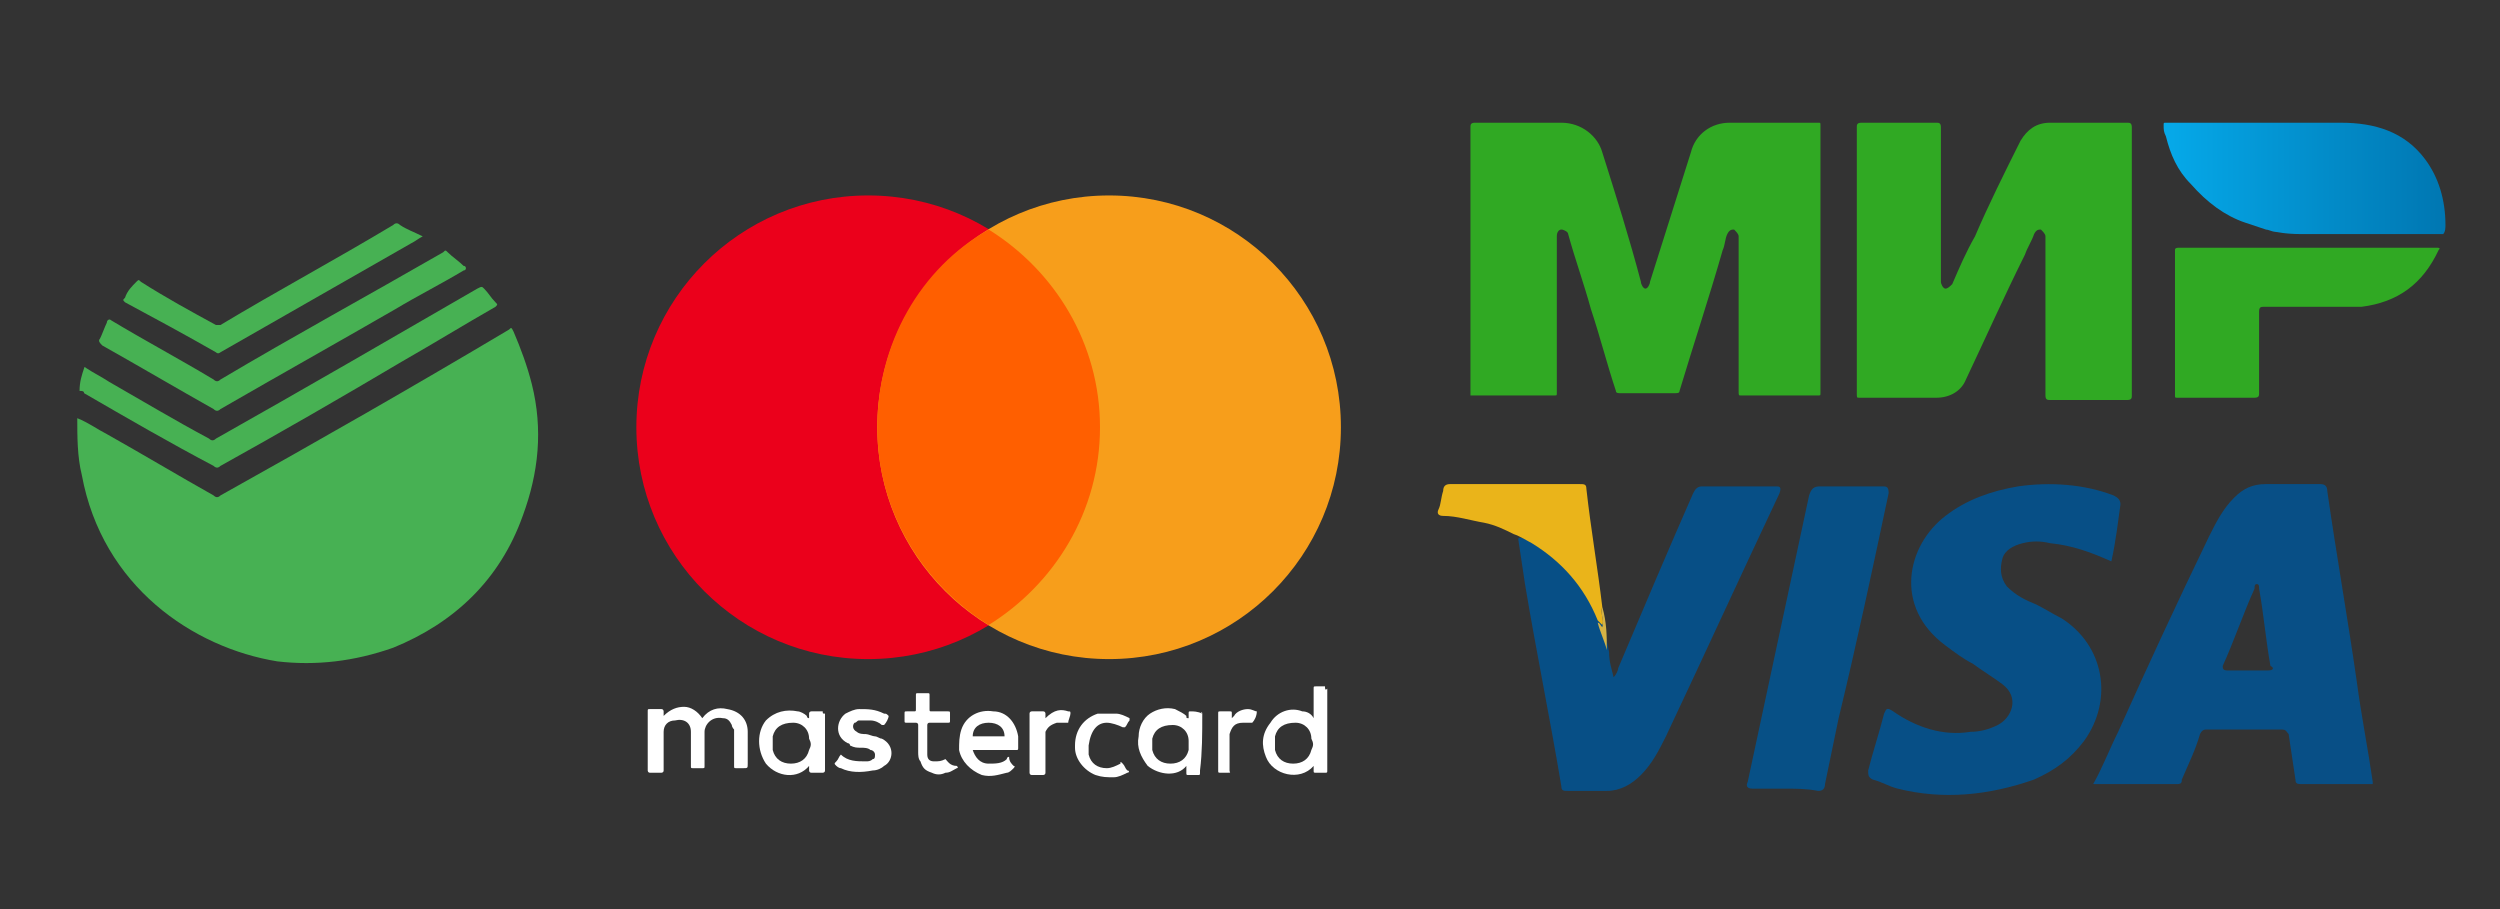
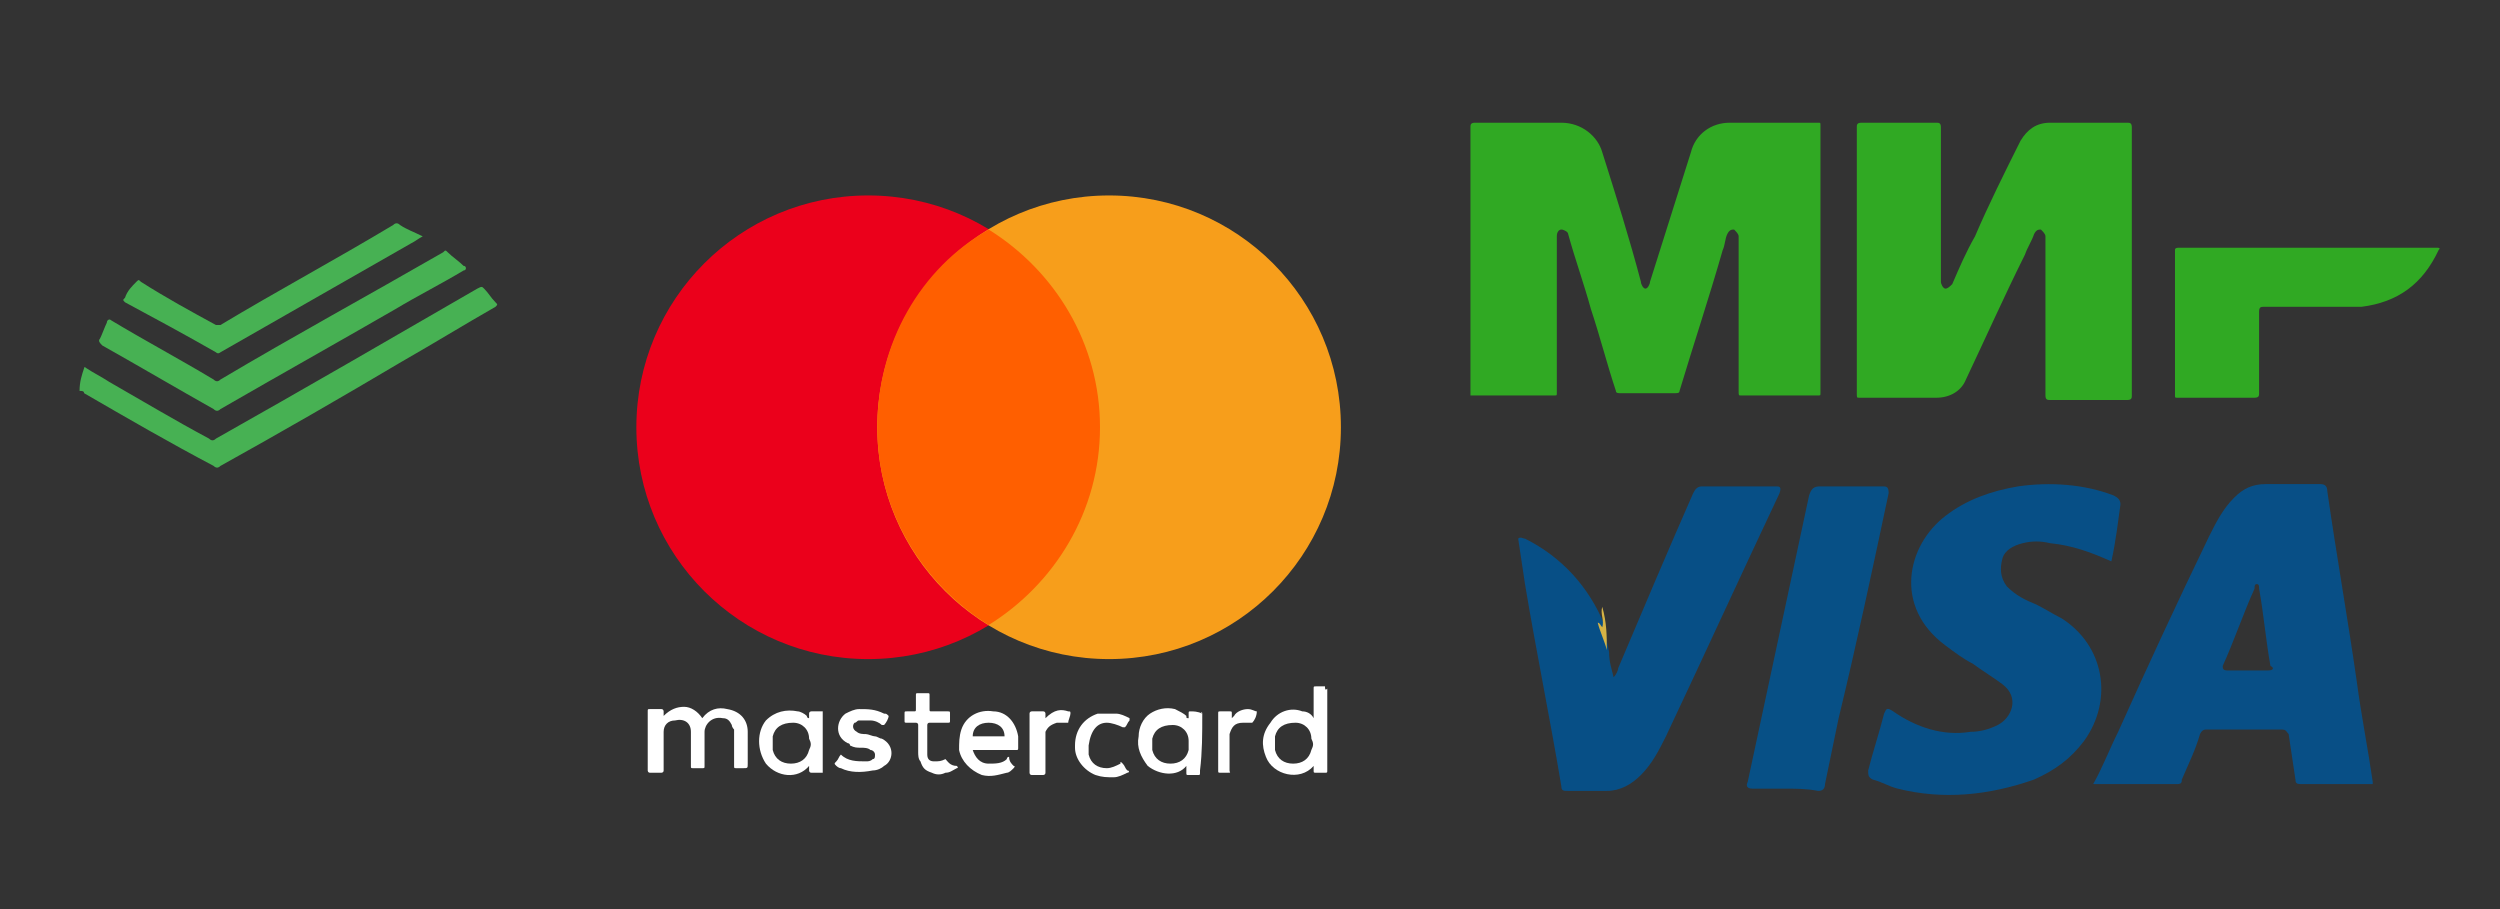
<svg xmlns="http://www.w3.org/2000/svg" version="1.1" id="Слой_1" x="0px" y="0px" width="110px" height="40px" viewBox="0 0 110 40" enable-background="new 0 0 110 40" xml:space="preserve">
  <rect x="0" y="0" width="110" height="40" fill="#333333" stroke="none" />
  <g>
-     <path fill="#47B153" d="M22.6,14.6C22.5,14.4,22.5,14.4,22.4,14.5   C18.2,17,14,19.4,9.7,21.8c-0.1,0.1-0.2,0.1-0.3,0   C7.8,20.9,6.3,20,4.7,19.1c-0.4-0.2-0.8-0.5-1.3-0.7   c0,0.8,0,1.7,0.2,2.5C4.5,25.8,8.5,28.5,12.2,29.1   c1.7,0.2,3.4,0,5.1-0.6C20,27.4,22,25.5,23,22.7   c0.7-1.9,0.9-3.8,0.4-5.8C23.2,16.1,22.9,15.3,22.6,14.6   z" />
    <path fill="#47B153" d="M3.7,17.3C5.6,18.4,7.5,19.5,9.4,20.5   C9.5,20.6,9.6,20.6,9.7,20.5C12.4,19,15,17.5,17.7,15.9   c1.4-0.8,2.7-1.6,4.1-2.4c0.1-0.1,0.1-0.1,0-0.2   c-0.2-0.2-0.3-0.4-0.5-0.6c-0.1-0.1-0.1-0.1-0.3,0   c-3.8,2.2-7.6,4.4-11.5,6.6c-0.1,0.1-0.2,0.1-0.3,0   c-1.5-0.8-3-1.7-4.4-2.5c-0.3-0.2-0.7-0.4-1-0.6   c0,0-0.1-0.1-0.1,0c-0.1,0.3-0.2,0.6-0.2,1   C3.6,17.2,3.7,17.2,3.7,17.3z" />
    <path fill="#47B153" d="M9.4,18C9.5,18.1,9.6,18.1,9.7,18   c2.6-1.5,5.1-2.9,7.7-4.4c1-0.6,2-1.1,3-1.7c0,0,0.1,0,0.1-0.1   c0,0,0-0.1-0.1-0.1c-0.2-0.2-0.5-0.4-0.7-0.6   c-0.1-0.1-0.1-0.1-0.2,0c-3.3,1.9-6.6,3.7-9.8,5.6   c-0.1,0.1-0.2,0.1-0.3,0c-1.5-0.9-3-1.7-4.5-2.6   c-0.1-0.1-0.2,0-0.2,0.1c-0.1,0.2-0.2,0.5-0.3,0.7   c-0.1,0.1,0,0.2,0.1,0.3C6.1,16.1,7.8,17.1,9.4,18z" />
    <path fill="#47B153" d="M9.5,15.5c0.1,0.1,0.2,0,0.2,0   c2.8-1.6,5.6-3.2,8.4-4.8c0.2-0.1,0.3-0.2,0.5-0.3   c-0.4-0.2-0.7-0.3-1-0.5c-0.1-0.1-0.2-0.1-0.3,0   c-2.5,1.5-5.1,2.9-7.6,4.4c-0.1,0-0.1,0-0.2,0   c-1.1-0.6-2.2-1.2-3.3-1.9c-0.1-0.1-0.1-0.1-0.2,0   c-0.2,0.2-0.4,0.4-0.5,0.7c-0.1,0.1-0.1,0.1,0,0.2   C6.8,14,8.1,14.7,9.5,15.5z" />
  </g>
  <g>
    <g>
      <circle fill="#EB001B" cx="38.2" cy="18.8" r="10.2" />
      <circle fill="#F79E1B" cx="48.8" cy="18.8" r="10.2" />
      <path fill="#FF5F00" d="M38.6,18.8c0,3.7,2,6.9,4.9,8.7    c2.9-1.8,4.9-5,4.9-8.7s-2-6.9-4.9-8.7    C40.5,11.8,38.6,15.1,38.6,18.8z" />
    </g>
    <g>
      <path fill="#FFFFFF" d="M32.9,32.2c0-0.5-0.3-0.9-0.9-1    c-0.4-0.1-0.8,0-1.1,0.4l0,0c-0.2-0.3-0.5-0.5-0.8-0.5    S29.5,31.2,29.2,31.5l0,0c0-0.1,0-0.1,0-0.2c0,0,0-0.1-0.1-0.1    c-0.2,0-0.3,0-0.5,0c-0.1,0-0.1,0-0.1,0.1c0,0,0,0,0,0.1    c0,0.8,0,1.6,0,2.4v0.1c0,0,0,0.1,0.1,0.1c0.2,0,0.3,0,0.5,0    c0,0,0.1,0,0.1-0.1v-0.1c0-0.4,0-0.8,0-1.3c0-0.1,0-0.2,0-0.3    c0-0.3,0.2-0.5,0.5-0.5c0.4-0.1,0.7,0.1,0.7,0.5c0,0.1,0,0.2,0,0.2    c0,0.4,0,0.9,0,1.3c0,0.1,0,0.1,0.1,0.1s0.3,0,0.4,0    s0.1,0,0.1-0.1c0-0.4,0-0.8,0-1.3c0-0.1,0-0.2,0-0.2    c0-0.3,0.3-0.7,0.8-0.6c0.2,0,0.3,0.1,0.4,0.3    c0,0.1,0.1,0.2,0.1,0.2c0,0.1,0,0.2,0,0.3c0,0.4,0,0.8,0,1.3    c0,0.1,0,0.1,0.1,0.1s0.2,0,0.3,0c0.2,0,0.2,0,0.2-0.2    c0-0.4,0-0.8,0-1.2C32.9,32.5,32.9,32.4,32.9,32.2z" />
      <path fill="#FFFFFF" d="M58.3,30.2c-0.1,0-0.3,0-0.4,0    c-0.1,0-0.1,0-0.1,0.1c0,0.4,0,0.8,0,1.2v0.1    c-0.1-0.2-0.3-0.3-0.5-0.3c-0.5-0.2-1.1,0-1.4,0.5    c-0.4,0.5-0.4,1-0.2,1.5c0.3,0.8,1.5,1.1,2.1,0.4    c0,0.1,0,0.2,0,0.2c0,0.1,0,0.1,0.1,0.1s0.3,0,0.4,0    c0.1,0,0.1,0,0.1-0.1c0,0,0,0,0-0.1c0-1.2,0-2.3,0-3.5    C58.3,30.4,58.3,30.3,58.3,30.2L58.3,30.2z M57.7,33    c-0.1,0.4-0.4,0.6-0.8,0.6C56.5,33.6,56.2,33.4,56.1,33    c0-0.1,0-0.2,0-0.3s0-0.2,0-0.3C56.2,32,56.5,31.8,57,31.8    c0.4,0,0.7,0.3,0.7,0.7C57.8,32.7,57.8,32.8,57.7,33z" />
      <path fill="#FFFFFF" d="M52.9,31.4C52.9,31.3,52.8,31.3,52.9,31.4    c-0.2-0.1-0.4-0.1-0.5-0.1s-0.1,0-0.1,0.1s0,0.1,0,0.2    c-0.1,0-0.1,0-0.1-0.1c-0.1-0.1-0.3-0.2-0.5-0.3    c-0.4-0.1-0.8,0-1.1,0.2s-0.5,0.6-0.5,1    c-0.1,0.5,0.1,0.9,0.4,1.3c0.5,0.4,1.3,0.5,1.7,0c0,0,0,0,0,0.1    s0,0.1,0,0.2c0,0.1,0,0.1,0.1,0.1s0.3,0,0.4,0    c0.1,0,0.1,0,0.1-0.1v-0.1C52.9,33.1,52.9,32.3,52.9,31.4    L52.9,31.4z M52.3,33C52.2,33.4,51.9,33.6,51.5,33.6    c-0.4,0-0.7-0.2-0.8-0.6c0-0.1,0-0.2,0-0.3s0-0.2,0-0.2    c0.1-0.4,0.4-0.6,0.9-0.6c0.4,0,0.7,0.3,0.7,0.7    C52.3,32.7,52.3,32.8,52.3,33z" />
-       <path fill="#FFFFFF" d="M36.2,31.3c-0.2,0-0.3,0-0.5,0c0,0-0.1,0-0.1,0.1    s0,0.1,0,0.2c-0.1,0-0.1-0.1-0.1-0.1    c-0.1-0.1-0.3-0.2-0.4-0.2c-0.5-0.1-1,0-1.4,0.4    c-0.4,0.5-0.4,1.3,0,1.9c0.5,0.6,1.4,0.7,1.9,0.1l0,0    c0,0.1,0,0.1,0,0.2c0,0,0,0.1,0.1,0.1c0.2,0,0.3,0,0.5,0    c0,0,0.1,0,0.1-0.1v-0.1c0-0.8,0-1.6,0-2.4    C36.2,31.4,36.2,31.4,36.2,31.3L36.2,31.3z M35.6,33    C35.5,33.4,35.2,33.6,34.8,33.6C34.4,33.6,34.1,33.4,34,33    c0-0.1,0-0.2,0-0.3S34,32.5,34,32.4C34.1,32,34.4,31.8,34.9,31.8    c0.4,0,0.7,0.3,0.7,0.7C35.7,32.7,35.7,32.8,35.6,33z" />
+       <path fill="#FFFFFF" d="M36.2,31.3c-0.2,0-0.3,0-0.5,0c0,0-0.1,0-0.1,0.1    s0,0.1,0,0.2c-0.1,0-0.1-0.1-0.1-0.1    c-0.1-0.1-0.3-0.2-0.4-0.2c-0.5-0.1-1,0-1.4,0.4    c-0.4,0.5-0.4,1.3,0,1.9c0.5,0.6,1.4,0.7,1.9,0.1l0,0    c0,0.1,0,0.1,0,0.2c0,0,0,0.1,0.1,0.1c0.2,0,0.3,0,0.5,0    v-0.1c0-0.8,0-1.6,0-2.4    C36.2,31.4,36.2,31.4,36.2,31.3L36.2,31.3z M35.6,33    C35.5,33.4,35.2,33.6,34.8,33.6C34.4,33.6,34.1,33.4,34,33    c0-0.1,0-0.2,0-0.3S34,32.5,34,32.4C34.1,32,34.4,31.8,34.9,31.8    c0.4,0,0.7,0.3,0.7,0.7C35.7,32.7,35.7,32.8,35.6,33z" />
      <path fill="#FFFFFF" d="M43.7,31.3C43.1,31.2,42.5,31.5,42.3,32.1    C42.2,32.4,42.2,32.7,42.2,33c0.1,0.5,0.5,0.9,1,1.1    c0.4,0.1,0.7,0,1.1-0.1c0.1,0,0.2-0.1,0.3-0.2    c0,0,0.1-0.1,0-0.1C44.5,33.6,44.4,33.5,44.4,33.3l0,0    c0,0-0.1,0-0.1,0.1c-0.2,0.2-0.5,0.2-0.8,0.2    c-0.4,0-0.6-0.3-0.7-0.6h0.1c0.6,0,1.1,0,1.7,0h0.1    c0.1,0,0.1,0,0.1-0.1c0-0.2,0-0.3,0-0.5    C44.7,31.8,44.3,31.3,43.7,31.3z M42.8,32.4    c0-0.4,0.3-0.6,0.7-0.6S44.2,32,44.2,32.4    C43.7,32.4,43.3,32.4,42.8,32.4z" />
      <path fill="#FFFFFF" d="M38.8,32.5c-0.1,0-0.2-0.1-0.3-0.1    s-0.3-0.1-0.4-0.1c-0.1,0-0.3,0-0.4-0.1    c-0.2-0.1-0.2-0.3-0.1-0.4c0.1,0,0.1-0.1,0.2-0.1    c0.2,0,0.3,0,0.5,0s0.4,0.1,0.5,0.2h0.1    c0.1-0.1,0.2-0.3,0.2-0.4C39,31.4,39,31.4,38.9,31.4    c-0.4-0.2-0.7-0.2-1.1-0.2c-0.2,0-0.4,0.1-0.6,0.2    c-0.4,0.3-0.5,1,0.1,1.3c0,0,0.1,0,0.1,0.1    c0.2,0.1,0.3,0.1,0.5,0.1c0.1,0,0.3,0,0.4,0.1    C38.4,33,38.5,33.1,38.5,33.2c0,0.1,0,0.2-0.1,0.2    C38.3,33.5,38.2,33.5,38.1,33.5c-0.4,0-0.8,0-1.1-0.3    C36.9,33.3,36.9,33.4,36.8,33.5c-0.1,0.1-0.1,0.1,0,0.2    c0,0,0.1,0.1,0.2,0.1C37.4,34,37.9,34,38.4,33.9    c0.2,0,0.4-0.1,0.5-0.2C39.3,33.5,39.4,32.8,38.8,32.5z" />
      <path fill="#FFFFFF" d="M41.6,33.4C41.4,33.5,41.3,33.5,41.1,33.5    s-0.3-0.1-0.3-0.3c0-0.1,0-0.1,0-0.2c0-0.3,0-0.7,0-1v-0.1    c0,0,0-0.1,0.1-0.1h0.1c0.2,0,0.5,0,0.7,0c0.1,0,0.1,0,0.1-0.1    s0-0.2,0-0.3c0-0.1,0-0.1-0.1-0.1c-0.2,0-0.5,0-0.7,0    c-0.1,0-0.1,0-0.1-0.1c0-0.2,0-0.4,0-0.6c0-0.1,0-0.1-0.1-0.1    s-0.3,0-0.4,0c-0.1,0-0.1,0-0.1,0.1c0,0.2,0,0.4,0,0.6    c0,0.1,0,0.1-0.1,0.1s-0.2,0-0.3,0s-0.1,0-0.1,0.1    s0,0.2,0,0.3c0,0.1,0,0.1,0.1,0.1s0.3,0,0.4,0    c0,0,0.1,0,0.1,0.1V32c0,0.4,0,0.8,0,1.1c0,0.1,0,0.3,0.1,0.4    c0.1,0.3,0.2,0.4,0.5,0.5c0.2,0.1,0.4,0.1,0.6,0    c0.2,0,0.3-0.1,0.5-0.2c0,0,0.1,0,0-0.1    C41.8,33.7,41.7,33.5,41.6,33.4L41.6,33.4z" />
      <path fill="#FFFFFF" d="M48.7,31.8c0.2,0,0.5,0.1,0.7,0.2C49.5,32,49.5,32,49.5,32    c0.1-0.1,0.1-0.2,0.2-0.3c0-0.1,0-0.1,0-0.1    C49.5,31.5,49.3,31.4,49.1,31.4c-0.3,0-0.5,0-0.8,0    c-0.6,0.2-1,0.7-1,1.4v0.1c0,0.5,0.4,1,0.9,1.2    c0.3,0.1,0.5,0.1,0.8,0.1c0.2,0,0.4-0.1,0.6-0.2    c0.1,0,0.1-0.1,0-0.1c-0.1-0.1-0.1-0.2-0.2-0.3    c-0.1-0.1-0.1-0.1-0.1,0c-0.2,0.1-0.4,0.2-0.6,0.2    c-0.4,0-0.7-0.2-0.8-0.6c0-0.1,0-0.3,0-0.4    C48,32.1,48.3,31.8,48.7,31.8z" />
      <path fill="#FFFFFF" d="M55.3,31.3c-0.1,0-0.2-0.1-0.4-0.1    s-0.5,0.1-0.6,0.3c0,0,0,0-0.1,0.1l0,0c0-0.1,0-0.1,0-0.2    s0-0.1-0.1-0.1s-0.3,0-0.4,0c-0.1,0-0.1,0-0.1,0.1c0,0.5,0,1,0,1.5    c0,0.3,0,0.7,0,1c0,0.1,0,0.1,0.1,0.1s0.2,0,0.3,0    c0.2,0,0.1,0,0.1-0.1c0-0.4,0-0.9,0-1.3c0-0.1,0-0.2,0-0.3    c0.1-0.3,0.2-0.5,0.6-0.5c0.1,0,0.2,0,0.3,0h0.1    C55.2,31.7,55.3,31.5,55.3,31.3    C55.4,31.3,55.3,31.3,55.3,31.3z" />
      <path fill="#FFFFFF" d="M46,31.6C46,31.5,46,31.5,46,31.4c0,0,0-0.1-0.1-0.1    c-0.2,0-0.3,0-0.5,0c0,0-0.1,0-0.1,0.1V31.5c0,0.8,0,1.6,0,2.4V34    c0,0,0,0.1,0.1,0.1c0.2,0,0.3,0,0.5,0c0,0,0.1,0,0.1-0.1v-0.1    C46,33.5,46,33,46,32.6c0-0.1,0-0.2,0-0.4C46.1,32,46.2,31.9,46.5,31.8    c0.1,0,0.2,0,0.4,0c0.1,0,0.1,0,0.1,0c0-0.1,0.1-0.3,0.1-0.4    s0-0.1-0.1-0.1C46.7,31.2,46.4,31.2,46,31.6z" />
    </g>
  </g>
  <g>
    <path fill="#30A923" d="M64.7,11.5c0-2,0-3.9,0-5.9c0-0.1,0-0.2,0.2-0.2   c1.3,0,2.5,0,3.8,0C69.6,5.4,70.3,6,70.5,6.7   C71.1,8.6,71.7,10.5,72.2,12.4c0,0.1,0.1,0.3,0.2,0.3   S72.6,12.5,72.6,12.4C73.2,10.5,73.8,8.6,74.4,6.7   c0.2-0.8,0.9-1.3,1.7-1.3c1.3,0,2.6,0,3.9,0   c0.1,0,0.1,0,0.1,0.1c0,3.9,0,7.8,0,11.8c0,0.1,0,0.1-0.1,0.1   c-1.1,0-2.3,0-3.4,0c-0.1,0-0.1,0-0.1-0.2c0-2.2,0-4.4,0-6.6   c0-0.1,0-0.1,0-0.2c0-0.1-0.1-0.2-0.2-0.3   c-0.1,0-0.2,0-0.3,0.2c-0.1,0.2-0.1,0.5-0.2,0.7   c-0.6,2.1-1.3,4.2-1.9,6.2c0,0.1-0.1,0.1-0.2,0.1   c-0.8,0-1.6,0-2.4,0c-0.1,0-0.2,0-0.2-0.1   C70.7,16,70.4,14.8,70,13.6c-0.3-1.1-0.7-2.2-1-3.3   c0-0.1-0.2-0.2-0.3-0.2c-0.1,0-0.2,0.1-0.2,0.3   c0,0.8,0,1.5,0,2.3c0,1.5,0,3,0,4.6c0,0.1,0,0.1-0.1,0.1   c-1.1,0-3.7,0-3.7,0C64.7,17.4,64.7,13.4,64.7,11.5z" />
    <path fill="#30A923" d="M93.8,11.5c0,2,0,3.9,0,5.9c0,0.1,0,0.2-0.2,0.2   c-1.1,0-2.2,0-3.4,0c-0.1,0-0.2,0-0.2-0.2c0-2.3,0-4.6,0-6.9   v-0.1c0-0.1-0.1-0.2-0.2-0.3c-0.1,0-0.2,0-0.3,0.2   c-0.1,0.3-0.3,0.6-0.4,0.9c-0.9,1.8-1.7,3.6-2.6,5.5   c-0.2,0.5-0.7,0.8-1.3,0.8c-1.1,0-2.3,0-3.4,0   c-0.1,0-0.1,0-0.1-0.2c0-3.9,0-7.8,0-11.7c0-0.1,0-0.2,0.2-0.2   c1.1,0,2.2,0,3.3,0c0.1,0,0.2,0,0.2,0.2c0,2.2,0,4.5,0,6.7v0.1   c0,0.1,0.1,0.3,0.2,0.3s0.2-0.1,0.3-0.2   c0.3-0.7,0.6-1.4,1-2.1c0.6-1.4,1.3-2.8,2-4.2   c0.3-0.5,0.7-0.8,1.3-0.8c1.1,0,2.3,0,3.4,0   c0.1,0,0.2,0,0.2,0.2C93.8,7.6,93.8,9.5,93.8,11.5z" />
    <path fill="#30A923" d="M101.5,10.9c1.9,0,3.8,0,5.7,0c0.1,0,0.2,0,0.1,0.1   c-0.7,1.5-1.8,2.3-3.4,2.5c-0.4,0-0.8,0-1.1,0c-1.1,0-2.1,0-3.2,0   c-0.1,0-0.2,0-0.2,0.2c0,1.2,0,2.4,0,3.6c0,0.1,0,0.2-0.2,0.2   c-1.1,0-2.3,0-3.4,0c-0.1,0-0.1,0-0.1-0.1c0-2.1,0-4.2,0-6.4   c0-0.1,0.1-0.1,0.2-0.1C97.7,10.9,99.6,10.9,101.5,10.9z" />
    <linearGradient id="SVGID_1_" gradientUnits="userSpaceOnUse" x1="95.141" y1="1021.85" x2="107.526" y2="1021.85" gradientTransform="matrix(1 0 0 1 0 -1014)">
      <stop offset="0" style="stop-color:#06AAEA" />
      <stop offset="0.241" style="stop-color:#049DDC" />
      <stop offset="1" style="stop-color:#0077B2" />
    </linearGradient>
-     <path fill="url(#SVGID_1_)" d="M106.7,7C105.8,5.8,104.5,5.4,103,5.4   c-0.1,0-0.1,0-0.2,0c-0.8,0-1.6,0-2.4,0c-0.3,0-0.6,0-0.9,0h-0.1   c-1.1,0-2.1,0-3.2,0c-0.3,0-0.6,0-0.9,0c-0.1,0-0.1,0-0.1,0.1   c0,0.2,0,0.3,0.1,0.5c0.2,0.8,0.5,1.5,1.1,2.1   c0.7,0.8,1.5,1.4,2.4,1.7l0,0l0,0C99.1,9.9,99.4,10,99.7,10.1   c0.1,0,0.3,0.1,0.4,0.1s0.4,0.1,1.2,0.1c2,0,4.1,0,6.1,0H107.5   c0.1-0.1,0.1-0.3,0.1-0.4C107.6,8.8,107.3,7.8,106.7,7z    M102.9,10.2L102.9,10.2L102.9,10.2L102.9,10.2z" />
  </g>
  <g>
    <path fill="#074F86" d="M92.9,24.7C92,24.3,91.2,24,90.2,23.9   c-0.4-0.1-0.8-0.1-1.2,0c-0.4,0.1-0.8,0.3-0.9,0.7   C88,25,88,25.4,88.3,25.8c0.4,0.4,0.8,0.6,1.3,0.8   c0.4,0.2,0.7,0.4,1.1,0.6c1.9,1.2,2.3,3.6,1,5.4   c-0.6,0.8-1.3,1.3-2.2,1.7c-2,0.7-4,0.9-6,0.4   c-0.4-0.1-0.7-0.3-1.1-0.4c-0.2-0.1-0.2-0.2-0.2-0.4   c0.2-0.8,0.5-1.7,0.7-2.5c0.1-0.2,0.1-0.3,0.4-0.1   c1,0.7,2.2,1.1,3.4,0.9c0.4,0,0.8-0.1,1.2-0.3   c0.6-0.3,1-1.2,0.2-1.8c-0.4-0.3-0.9-0.6-1.3-0.9   c-0.4-0.2-0.8-0.5-1.2-0.8c-2.3-1.7-1.7-4.4,0-5.7   c0.9-0.7,2-1.1,3.2-1.3C90.2,21.2,91.7,21.3,93,21.8   c0.2,0.1,0.3,0.2,0.3,0.4C93.2,22.9,93.1,23.8,92.9,24.7   z" />
    <path fill="#074F86" d="M70.8,28.7c0,0.4,0.1,0.7,0.2,1.1   c0.1-0.1,0.2-0.3,0.2-0.4c1.1-2.6,2.2-5.2,3.3-7.7   c0.1-0.2,0.2-0.3,0.4-0.3c1.1,0,2.2,0,3.2,0   c0.2,0,0.3,0,0.2,0.3c-1.7,3.6-3.3,7.1-5,10.7   C73,33,72.7,33.6,72.2,34.1c-0.4,0.4-0.9,0.7-1.5,0.7   s-1.1,0-1.7,0c-0.2,0-0.3,0-0.3-0.2c-0.5-3-1.1-5.9-1.6-8.9   c-0.1-0.7-0.2-1.3-0.3-2c0.1-0.1,0.2,0,0.3,0   c1.6,0.8,2.8,2.1,3.5,3.8C70.6,27.8,70.7,28.2,70.8,28.7z" />
    <path fill="#075086" d="M78.5,34.7c-0.5,0-1,0-1.4,0c-0.2,0-0.3-0.1-0.2-0.3   c0.6-2.8,1.2-5.6,1.8-8.4c0.3-1.4,0.6-2.8,0.9-4.2   c0.1-0.3,0.2-0.4,0.5-0.4c0.9,0,1.8,0,2.7,0   c0.2,0,0.3,0,0.3,0.3c-0.7,3.3-1.4,6.6-2.2,9.9   c-0.2,1-0.4,1.9-0.6,2.9c0,0.2-0.1,0.3-0.3,0.3   C79.5,34.7,79,34.7,78.5,34.7z" />
    <g>
-       <path fill="#EAB41A" d="M70.5,26.7L70.5,26.7L70.5,26.7C70.3,25,70,23.3,69.8,21.5    c0-0.2-0.1-0.2-0.3-0.2c-1.9,0-3.8,0-5.7,0    c-0.2,0-0.3,0.1-0.3,0.3c-0.1,0.3-0.1,0.6-0.2,0.8    c-0.1,0.2,0,0.3,0.2,0.3c0.6,0,1.2,0.2,1.8,0.3    c0.5,0.1,0.9,0.3,1.3,0.5c0.3,0.1,0.6,0.3,0.8,0.4    c1.3,0.8,2.3,1.9,2.9,3.4c0.1,0.1,0.1,0.1,0.2,0.2    C70.6,27.3,70.4,27,70.5,26.7z" />
      <path fill="#D5B345" d="M70.5,26.7L70.5,26.7C70.4,27,70.6,27.3,70.5,27.6    C70.4,27.5,70.4,27.4,70.3,27.4c0.1,0.4,0.3,0.8,0.4,1.2    C70.7,28,70.7,27.4,70.5,26.7z" />
    </g>
    <path fill="#084F86" d="M104.4,34.4c-0.2-1.4-0.5-2.9-0.7-4.4   c-0.4-2.8-0.9-5.6-1.3-8.4c0-0.2-0.1-0.3-0.3-0.3   c-0.8,0-1.6,0-2.4,0c-0.6,0-1,0.2-1.4,0.6   c-0.5,0.5-0.8,1.1-1.1,1.7c-1.4,2.9-2.7,5.7-4,8.6   C92.8,33,92.5,33.8,92.1,34.5h0.1c1.2,0,2.4,0,3.6,0   c0.2,0,0.2-0.1,0.2-0.2c0.3-0.7,0.6-1.3,0.8-2   c0.1-0.2,0.2-0.2,0.3-0.2c1.1,0,2.2,0,3.3,0   c0.2,0,0.2,0.1,0.3,0.2c0.1,0.7,0.2,1.3,0.3,2   c0,0.2,0.1,0.2,0.3,0.2c1,0,2,0,3.1,0   C104.4,34.7,104.4,34.7,104.4,34.4z M99.8,29.5c-0.3,0-0.6,0-0.9,0   l0,0c-0.3,0-0.6,0-0.9,0c-0.2,0-0.2-0.1-0.2-0.2   c0.5-1.1,0.9-2.3,1.4-3.4c0-0.1,0-0.2,0.1-0.2   s0.1,0.1,0.1,0.2c0.2,1.1,0.3,2.3,0.5,3.4   C100.1,29.4,100,29.5,99.8,29.5z" />
  </g>
</svg>